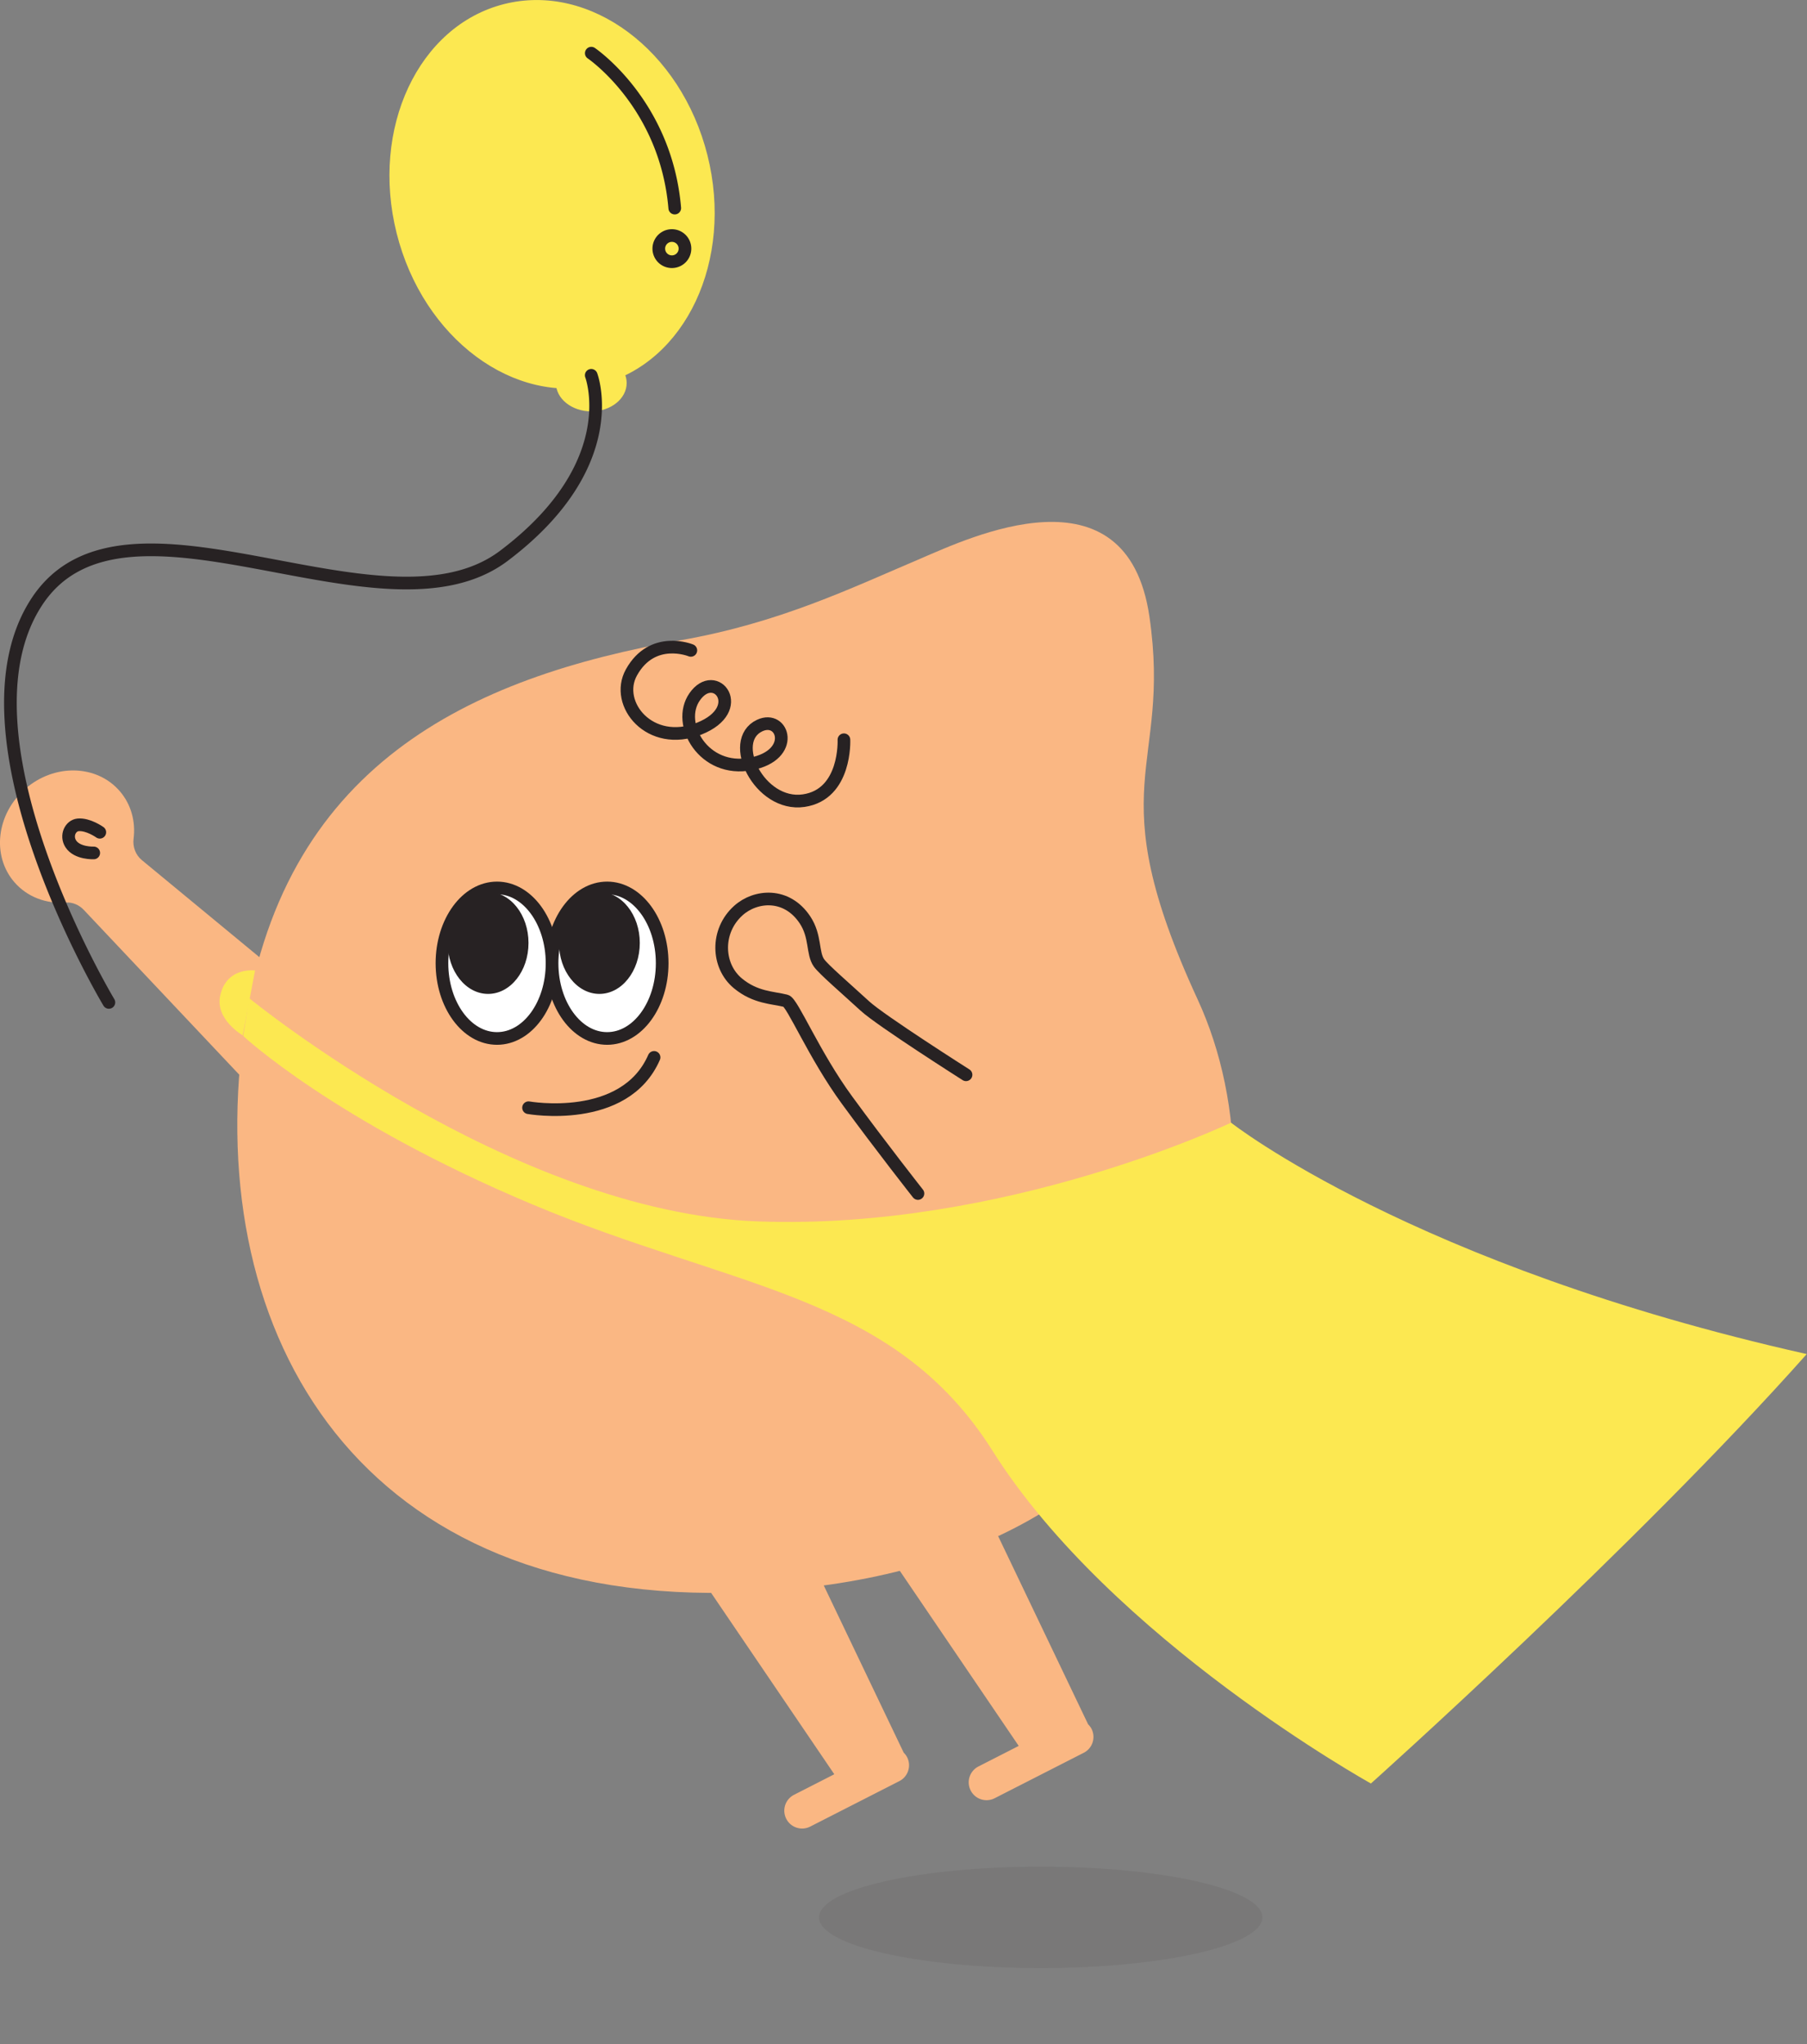
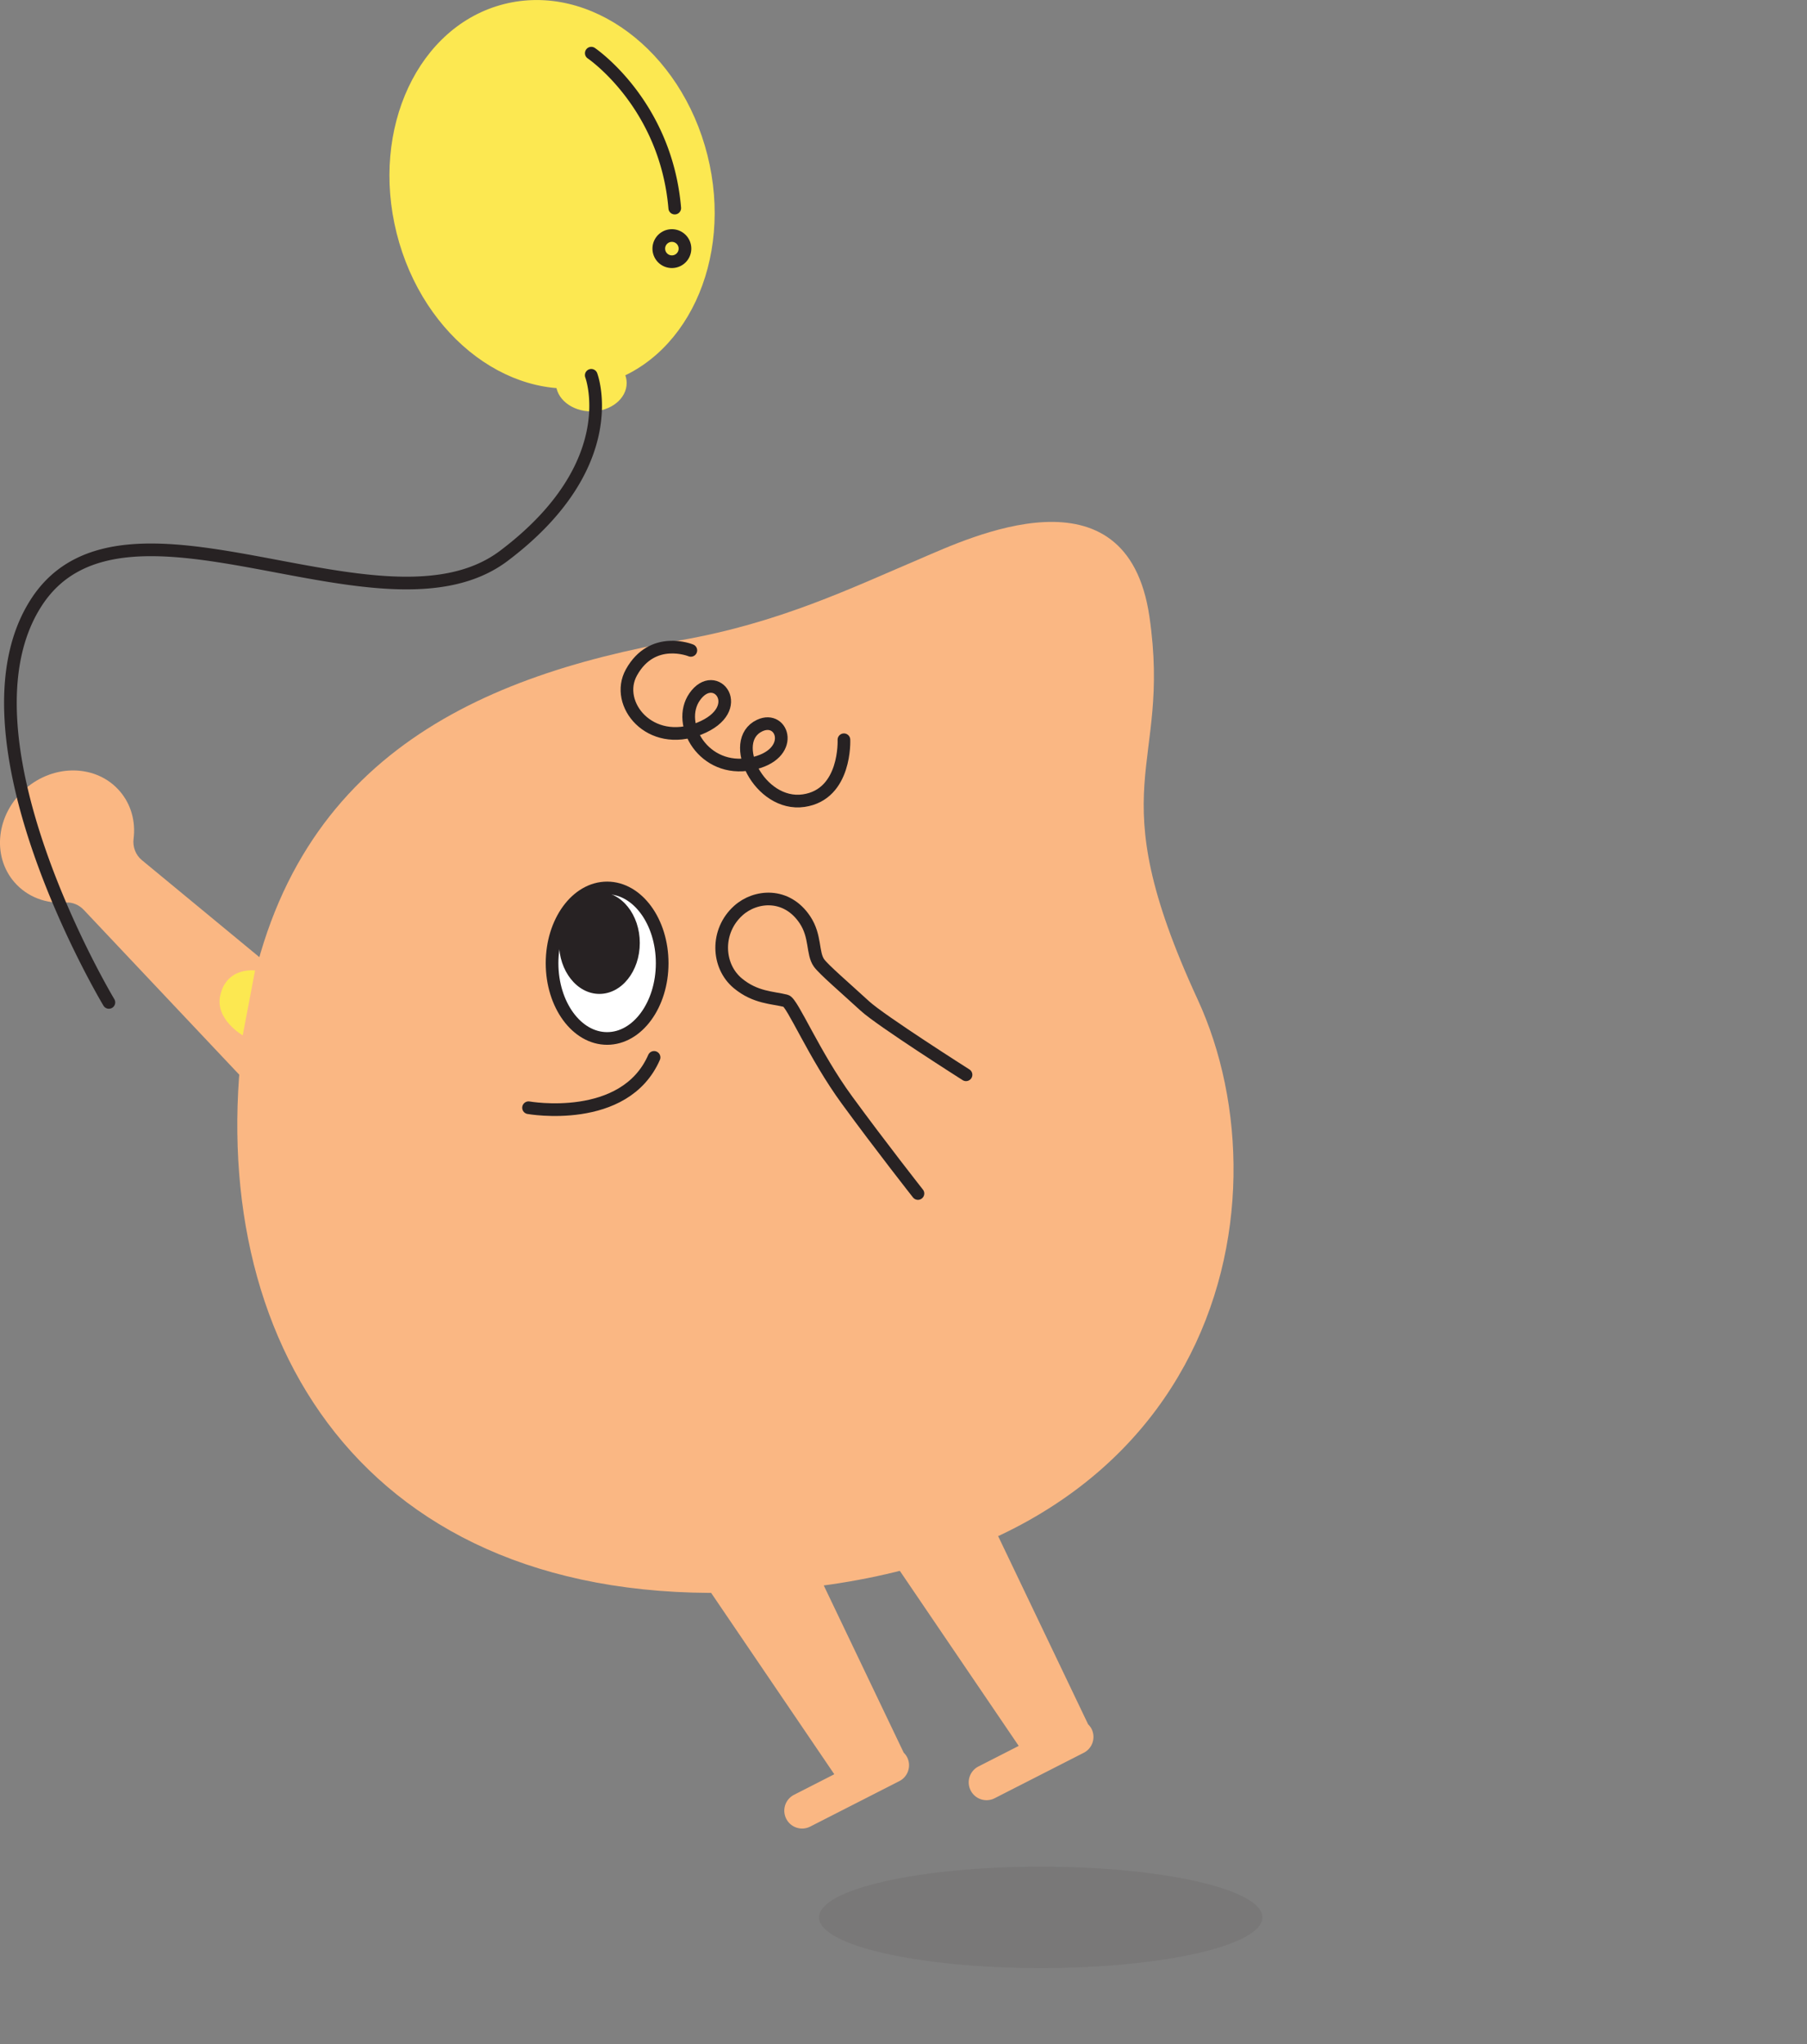
<svg xmlns="http://www.w3.org/2000/svg" width="428" height="484" fill="none">
  <rect width="100%" height="100%" fill="#808080" stroke="none" />
  <g clip-path="url(#clip0_6_94)">
    <path d="M140.05 97.41c4.628 0 8.38-3.009 8.38-6.72s-3.752-6.72-8.38-6.72c-4.628 0-8.38 3.009-8.38 6.72s3.752 6.72 8.38 6.72z" fill="#FCE851" />
    <path opacity=".08" d="M246.5 466c28.995 0 52.5-5.373 52.5-12s-23.505-12-52.5-12-52.5 5.373-52.5 12 23.505 12 52.5 12z" fill="#272223" />
    <path d="M75.24 238.03L33.6 203.66c-1.49-1.23-2.2-3.14-1.96-5.05.51-4.05-.55-8.14-3.3-11.31-5.44-6.27-15.43-6.52-22.31-.56-6.88 5.96-8.05 15.89-2.61 22.16 3.07 3.54 7.59 5.15 12.18 4.81 1.6-.12 3.15.57 4.25 1.74l50.73 53.76 4.66-31.18z" fill="#FAB783" />
    <path d="M218.16 132.21c11.17-4.74 48.76-22.77 54.09 13.8 5.33 36.57-12.31 39.25 11.43 90.66 22.43 48.59 4.92 135.77-107.17 140.35-91.08 3.72-128.3-60.54-118.89-131.72 8.51-64.33 53.88-84.91 103.66-93.71 23.58-4.17 40.31-12.35 56.89-19.38h-.01z" fill="#FAB783" />
-     <path d="M117.72 245.89c7.202 0 13.04-7.978 13.04-17.82s-5.838-17.82-13.04-17.82c-7.202 0-13.04 7.978-13.04 17.82s5.838 17.82 13.04 17.82z" fill="#fff" stroke="#272223" stroke-width="3" stroke-miterlimit="10" />
-     <path d="M115.61 235.34c5.285 0 9.57-5.399 9.57-12.06 0-6.661-4.285-12.06-9.57-12.06-5.286 0-9.57 5.399-9.57 12.06 0 6.661 4.284 12.06 9.57 12.06z" fill="#272223" />
    <path d="M143.8 245.89c7.202 0 13.04-7.978 13.04-17.82s-5.838-17.82-13.04-17.82c-7.202 0-13.04 7.978-13.04 17.82s5.838 17.82 13.04 17.82z" fill="#fff" stroke="#272223" stroke-width="3" stroke-miterlimit="10" />
    <path d="M189.63 363.93l-24.48 8.4 32.46 47.78-9.54 4.87a4.218 4.218 0 00-1.84 5.68c1.06 2.08 3.6 2.9 5.68 1.84l21.1-10.76c2.08-1.06 2.9-3.6 1.84-5.68-.21-.41-.49-.75-.8-1.06l-24.42-51.06v-.01zm43.68-6.71l-24.48 8.4 32.46 47.78-9.54 4.87a4.218 4.218 0 00-1.84 5.68c1.06 2.08 3.6 2.9 5.68 1.84l21.1-10.76c2.08-1.06 2.9-3.6 1.84-5.68-.21-.41-.49-.75-.8-1.06l-24.42-51.06v-.01z" fill="#FAB783" />
    <path d="M163.63 154s-9.09-3.74-14.07 5.21c-4.15 7.46 4.4 17.94 16.02 13.33 11.63-4.61 3.88-14.65-1.06-7.53-4.46 6.43 2.19 18.06 13.36 15.87 10.74-2.1 7.68-11.72 2.05-9.08-7.72 3.62-.05 19.3 10.42 17.78 10.14-1.47 9.54-14.42 9.54-14.42" stroke="#272223" stroke-width="3" stroke-linecap="round" stroke-linejoin="round" />
-     <path d="M59.03 236.36s61.95 50.7 120.53 52.85c58.58 2.15 112.02-23.38 112.02-23.38s42.95 33.86 136.36 54.79C387.17 366.45 324.71 422.3 324.71 422.3s-61.42-34.06-89.63-78.79c-23.45-37.19-61.27-38.29-109.03-58.35-46.91-19.7-68.44-39.85-68.44-39.85l1.41-8.94.01-.01z" fill="#FCE851" />
    <path d="M217.42 282.6s-8.77-11.13-16.79-22.1c-7.84-10.71-12.93-23.13-14.49-23.52-3.15-.79-7.21-.71-11.35-4.13-5.01-4.13-5.3-12.41.1-17.25 4.05-3.64 11.42-4.33 15.77 2.2 2.61 3.92 1.69 7.91 3.33 10.21 1.09 1.53 6.26 5.97 10.87 10.2 3.79 3.48 23.95 16.28 23.95 16.28" fill="#FAB783" />
    <path d="M217.42 282.6s-8.77-11.13-16.79-22.1c-7.84-10.71-12.93-23.13-14.49-23.52-3.15-.79-7.21-.71-11.35-4.13-5.01-4.13-5.3-12.41.1-17.25 4.05-3.64 11.42-4.33 15.77 2.2 2.61 3.92 1.69 7.91 3.33 10.21 1.09 1.53 6.26 5.97 10.87 10.2 3.79 3.48 23.95 16.28 23.95 16.28" stroke="#272223" stroke-width="3" stroke-miterlimit="10" stroke-linecap="round" />
    <path d="M141.97 235.34c5.285 0 9.57-5.399 9.57-12.06 0-6.661-4.285-12.06-9.57-12.06s-9.57 5.399-9.57 12.06c0 6.661 4.285 12.06 9.57 12.06z" fill="#272223" />
    <path d="M57.49 245.16s-6.55-3.77-5.34-9.38c1.49-6.93 8.26-5.99 8.26-5.99l-2.92 15.36v.01z" fill="#FCE851" />
    <path d="M125.19 262.29s22.76 4.04 29.73-11.92" stroke="#272223" stroke-width="3" stroke-miterlimit="10" stroke-linecap="round" />
-     <path d="M22.2 201.96s-3.93.17-5.43-2.15c-1.26-1.96-.07-4.33 1.73-4.5 2.39-.22 5.14 1.75 5.14 1.75" stroke="#272223" stroke-width="3" stroke-linecap="round" stroke-linejoin="round" />
    <path d="M142.083 91.053c20.327-5.109 31.735-29.42 25.481-54.3-6.254-24.88-27.802-40.906-48.129-35.797-20.327 5.11-31.735 29.42-25.481 54.3 6.254 24.88 27.802 40.907 48.129 35.797z" fill="#FCE851" />
    <path d="M25.79 237.35s-37.94-63.17-17.04-94.91c20.9-31.74 81.87 10.84 110.61-10.84 28.74-21.68 20.68-42.73 20.68-42.73m.01-76.28s17.66 11.92 19.77 36.68m-.68 12.7a3.1 3.1 0 100-6.2 3.1 3.1 0 000 6.2z" stroke="#272223" stroke-width="3" stroke-miterlimit="10" stroke-linecap="round" />
  </g>
  <defs>
    <clipPath id="clip0_6_94">
      <path fill="#fff" d="M0 0h427.94v483.94H0z" />
    </clipPath>
  </defs>
</svg>